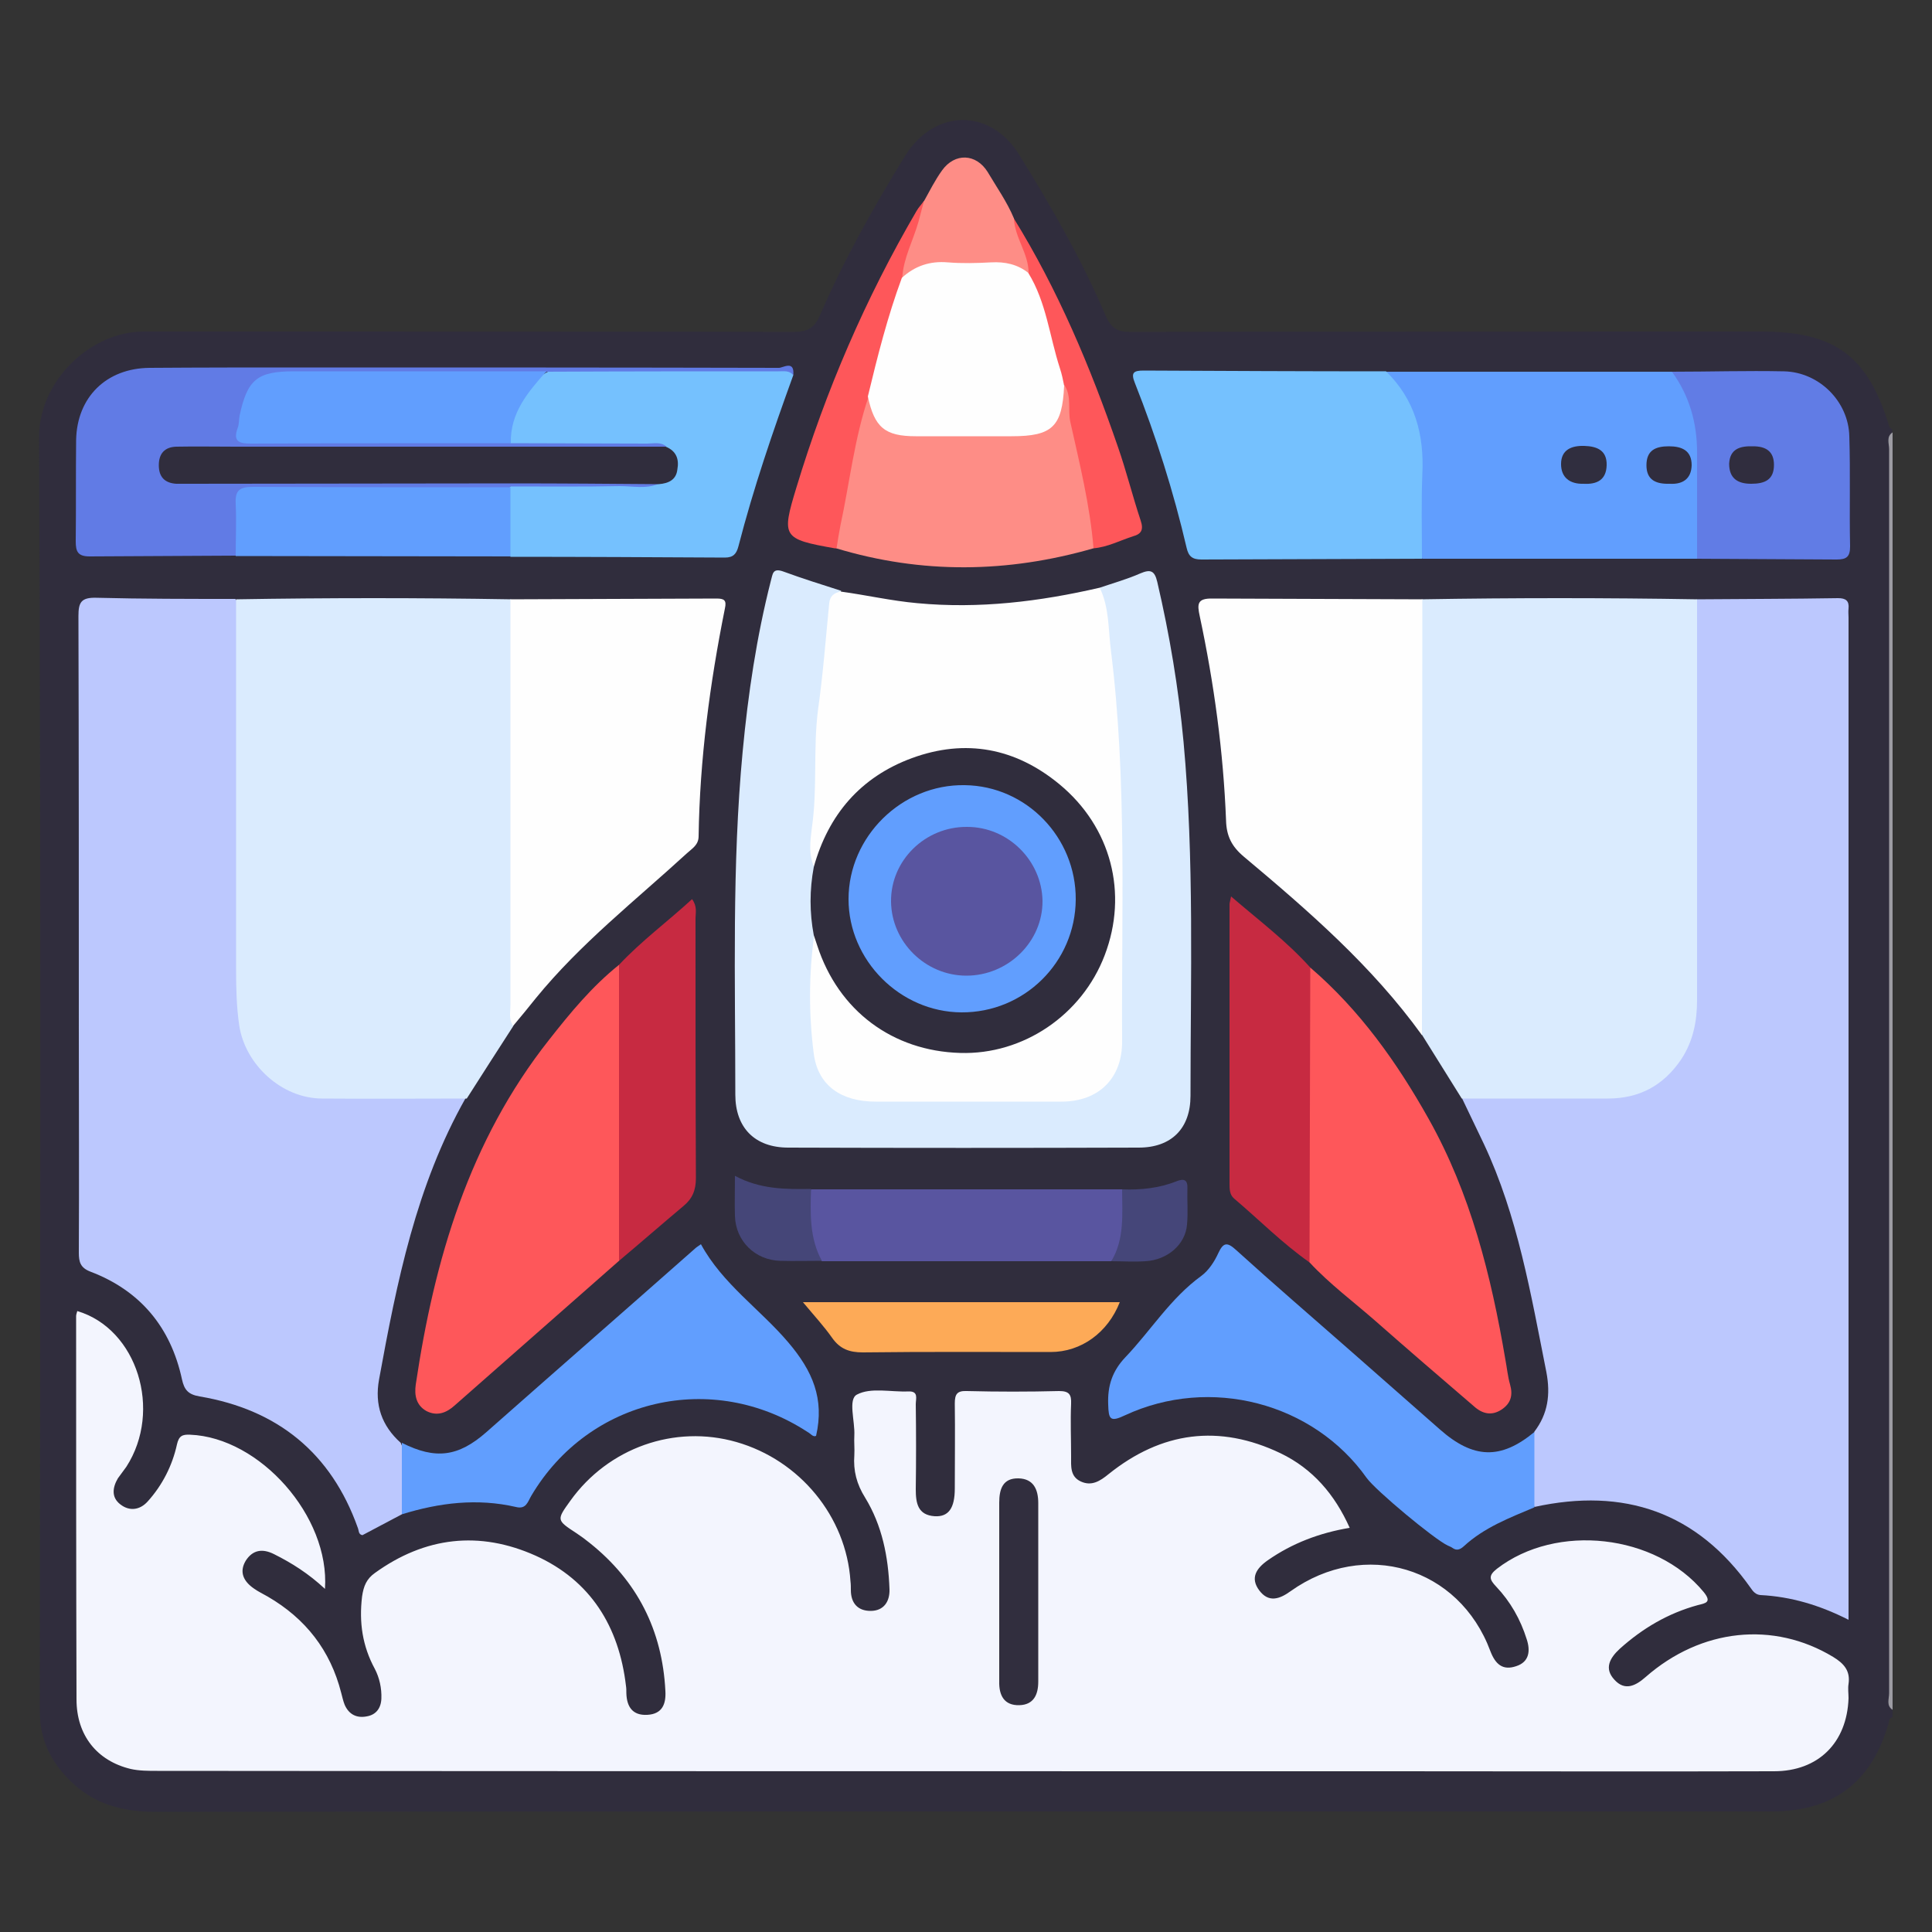
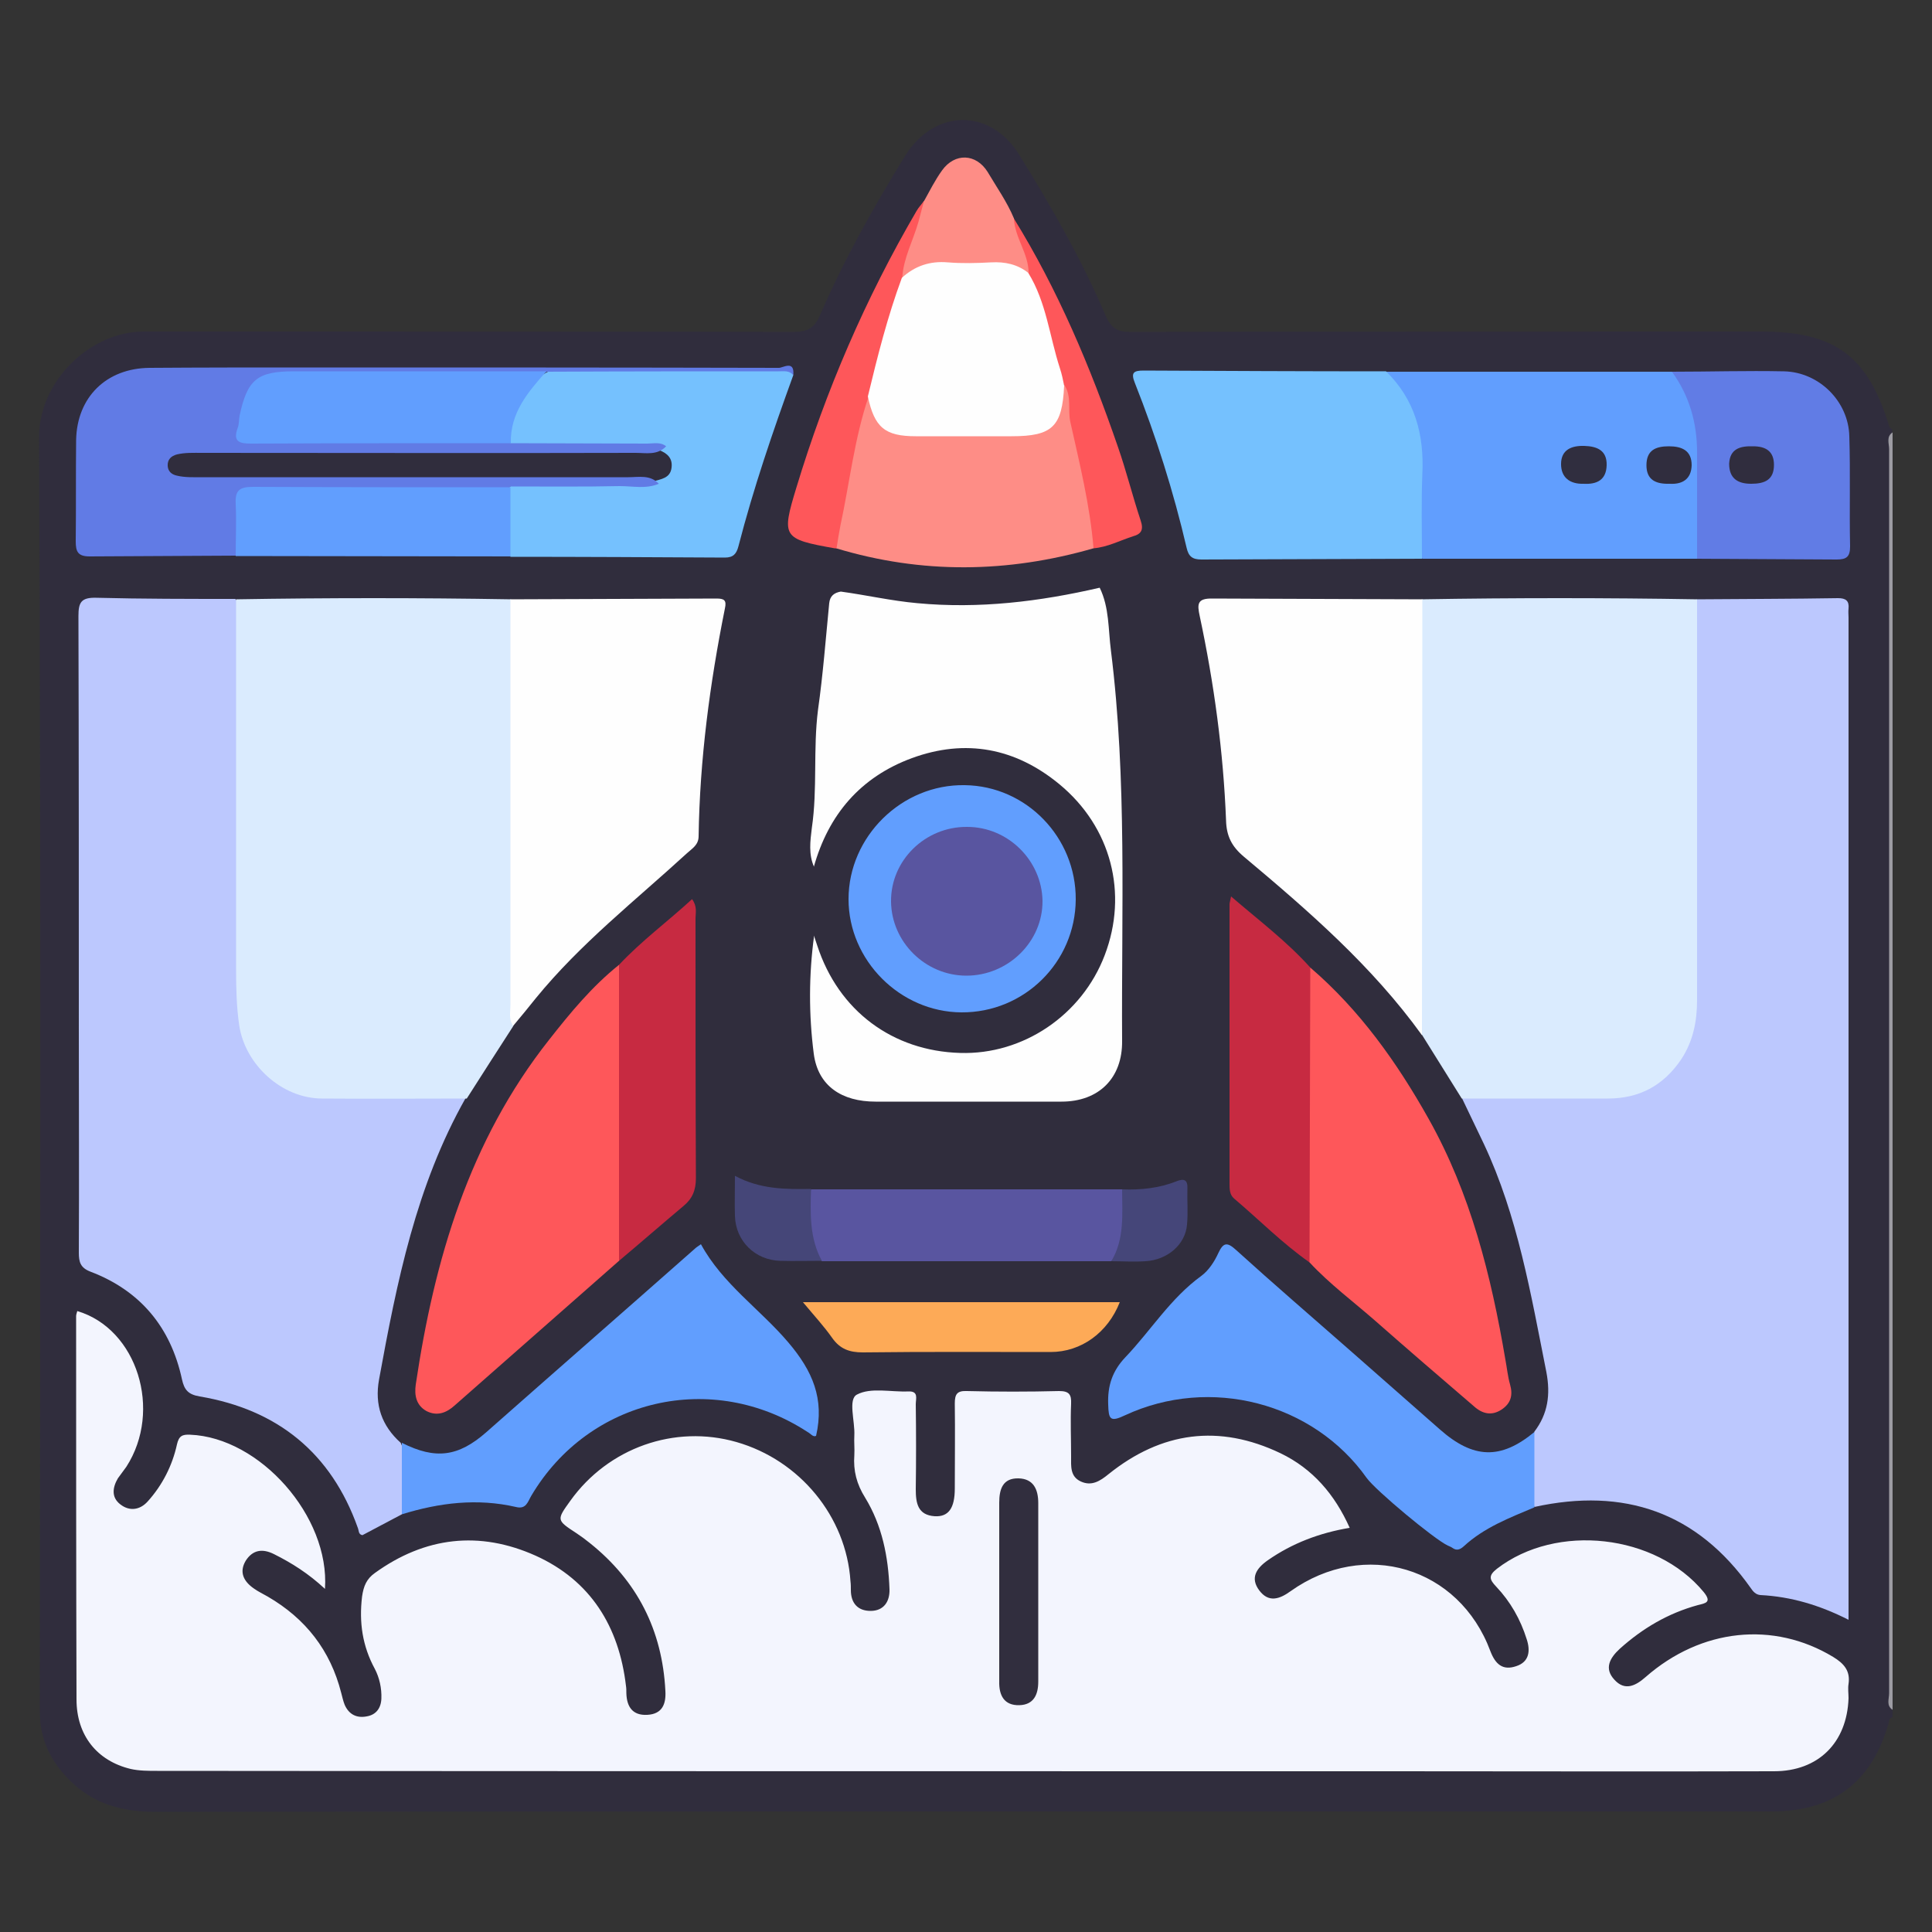
<svg xmlns="http://www.w3.org/2000/svg" version="1.1" id="Layer_1" x="0px" y="0px" viewBox="0 0 500 500" style="enable-background:new 0 0 500 500;" xml:space="preserve">
  <rect x="0" y="0" width="500" height="500" fill="#333333" stroke="none" />
  <style type="text/css">
	.st0{fill:#302D3D;}
	.st1{fill:#9D9CA3;}
	.st2{fill:#F3F5FE;}
	.st3{fill:#BCC8FE;}
	.st4{fill:#DAEBFE;}
	.st5{fill:#FEFEFE;}
	.st6{fill:#619EFE;}
	.st7{fill:#FE575A;}
	.st8{fill:#75C1FE;}
	.st9{fill:#617BE5;}
	.st10{fill:#FE8D86;}
	.st11{fill:#617CE5;}
	.st12{fill:#C72A41;}
	.st13{fill:#5955A0;}
	.st14{fill:#FDAA57;}
	.st15{fill:#454678;}
	.st16{fill:#454679;}
	.st17{fill:#312E3E;}
	.st18{fill:#302E3F;}
	.st19{fill:#302D3E;}
</style>
  <g>
    <path class="st0" d="M489.8,444.4c-1,0.2-0.9,1.1-1.1,1.8c-4.4,15.1-14.3,22.6-30.2,22.6c-71.6,0-143.2,0-214.8,0   c-67.9,0-135.7,0-203.6,0.1c-8.5,0-16.1-2.1-22.1-8.2c-4.9-4.9-7.7-10.5-7.7-17.9c0.1-109.8,0.3-219.7-0.2-329.5   c-0.1-14.7,13.3-27.5,27.1-27.5c10.3,0,20.6,0,30.9,0c45.7,0,91.4,0,137.1,0.1c3.6,0,5.5-0.8,7-4.3c6.2-14.3,13.8-27.9,22-41.2   c7.6-12.3,22.1-12.5,29.6-0.3c8.3,13.4,16.1,27,22.3,41.5c1.4,3.2,2.9,4.3,6.4,4.3c54.4-0.1,108.9-0.1,163.3-0.1   c19.2,0,27.7,6.4,33.2,24.8c0.1,0.2,0.5,0.3,0.7,0.5c0,0.3,0,0.6,0,0.9c-0.9,1.6-0.5,3.4-0.5,5c0,106.8,0,213.6,0,320.4   c0,1.7-0.4,3.4,0.5,5C489.8,443.1,489.8,443.8,489.8,444.4z" />
    <path class="st1" d="M489.8,442.5c-1.7-1.1-0.9-2.8-0.9-4.3c0-107.3,0-214.7,0-322c0-1.4-0.8-3.2,0.9-4.3   C489.8,222.2,489.8,332.4,489.8,442.5z" />
    <path class="st2" d="M84.1,411.2c-4.3-4-8.6-6.7-13.2-9c-3-1.5-5.5-1.1-7.3,1.7c-1.8,3-0.5,5.4,2.1,7.2c1.1,0.8,2.4,1.4,3.6,2.1   c9.8,5.7,16.2,13.9,19,24.9c0.3,1.1,0.5,2.1,0.9,3.1c1.1,2.5,3.1,3.5,5.7,3c2.4-0.4,3.7-2.1,3.8-4.6c0.1-2.7-0.5-5.4-1.7-7.7   c-3.2-5.9-4.1-12-3.3-18.7c0.4-2.8,1.2-4.6,3.3-6.1c13-9.4,27.1-11,41.6-4.5c14.2,6.4,21.6,18.3,23.4,33.7c0.1,0.6,0.1,1.2,0.1,1.9   c0.1,3.5,1.6,5.8,5.4,5.6c3.9-0.2,4.9-2.8,4.7-6.2c-0.8-15.7-7.3-28.5-19.6-38.3c-1.1-0.9-2.2-1.7-3.4-2.5   c-5.2-3.4-5.2-3.4-1.6-8.4c9.8-13.7,27-19.8,43-15.2c16.4,4.7,28.4,19.3,29.5,36c0.1,0.8,0.1,1.6,0.1,2.3c0,3.4,1.8,5.4,5.1,5.4   c3.4,0,5-2.4,4.9-5.6c-0.3-8.4-1.9-16.5-6.3-23.7c-2.2-3.5-3.1-7-2.8-11c0.1-1.7-0.1-3.4,0-5.1c0.2-3.7-1.7-9.4,0.7-10.6   c3.6-1.9,8.8-0.6,13.3-0.8c2.7-0.1,1.9,1.9,1.9,3.3c0.1,7.3,0.1,14.7,0,22c0,3.6,0.5,6.7,4.9,7c3.6,0.2,5.2-2.1,5.2-7.2   c0-7.3,0.1-14.7,0-22c0-2.4,0.6-3.3,3.1-3.2c8,0.2,15.9,0.2,23.9,0c2.6,0,3.2,0.9,3.1,3.3c-0.2,4.5,0,9,0,13.6   c0,2.5-0.3,5.2,2.5,6.5c2.8,1.3,5-0.1,7.2-1.9c13.7-11,28.6-13,44.5-5.4c8.3,4,14,10.6,17.9,19.3c-7.8,1.3-14.9,4-21.2,8.4   c-3,2.1-4.6,4.6-2.2,7.8c2.4,3.2,5.2,2.3,8.1,0.2c19.1-13.6,43.6-6.3,51.7,15.5c1.3,3.4,3.2,5.1,6.7,3.9c3.4-1.1,3.7-4,2.7-7   c-1.6-5.1-4.2-9.7-7.9-13.6c-1.7-1.8-2.1-2.8,0.2-4.6c15.4-11.9,41.1-9,53.5,6c2.2,2.7,0.5,2.9-1.5,3.4c-7.7,2.1-14.3,6-20.2,11.3   c-2.6,2.4-4.1,5.1-1.4,8c2.7,3,5.5,1.6,8.1-0.7c14.4-12.6,33.1-14.5,48.5-5.2c2.8,1.7,4.5,3.6,4,7c-0.2,1.2,0,2.5,0,3.7   c-0.4,11.5-7.8,18.9-19.3,18.9c-33.1,0.1-66.2,0-99.2,0c-106.4,0-212.8,0-319.2-0.1c-2.3,0-4.7,0-6.9-0.5c-8.7-2.1-14-8.7-14-18   c-0.1-33.1-0.1-66.2-0.1-99.2c0-0.4,0.2-0.9,0.3-1.3c15.5,4.6,22.1,25.7,12.7,40.3c-0.7,1-1.5,2-2.2,3c-1.4,2.4-1.7,4.9,0.6,6.7   c2.4,1.9,5.1,1.5,7.1-0.7c3.8-4.2,6.4-9.3,7.6-14.8c0.5-2.2,1.4-2.6,3.4-2.5C67.2,372,85.4,392.4,84.1,411.2z" />
    <path class="st3" d="M439.2,155.1c12.2-0.1,24.3-0.1,36.5-0.3c2,0,2.9,0.7,2.7,2.7c-0.1,0.8,0,1.6,0,2.3c0,84.9,0,169.8,0,254.7   c0,1.4,0,2.7,0,4.7c-7.5-3.8-14.9-6-22.8-6.4c-1.2-0.1-1.9-0.9-2.5-1.8c-13.9-19.7-32.8-26.1-56-21c-2.4-6.5-2.2-13,0-19.5   c3.5-4.6,4.2-9.6,3.1-15.4c-4-20.1-7.4-40.4-16.2-59.1c-1.9-3.9-3.7-7.8-5.6-11.7c1.9-1.9,4.3-1.5,6.6-1.5c10-0.1,19.9,0,29.9,0   c12.3-0.1,20.2-6.7,22.4-18.8c0.5-2.9,0.6-5.9,0.6-8.8c0-30.8,0-61.6,0-92.5C437.8,160.1,437.3,157.4,439.2,155.1z" />
    <path class="st3" d="M104,391.9c-3.4,1.8-6.8,3.6-10.2,5.4c-1.1-0.2-0.9-1.2-1.2-1.9c-6.9-19.4-20.8-30.6-40.9-34   c-3-0.5-4-1.7-4.6-4.4c-2.9-13.5-10.8-23-23.7-27.9c-2.6-1-3-2.5-3-4.9c0.1-19,0-38.1,0-57.1c0-35.9,0-71.8-0.1-107.7   c0-3.5,0.7-4.8,4.6-4.7c12,0.3,24,0.3,36,0.3c1.9,2.3,1.4,5,1.4,7.6c0,30.8,0,61.6,0,92.5c0,5.6,0.4,11.2,3.2,16.3   c4,7.3,10.2,11.2,18.5,11.3c10,0.1,19.9,0,29.9,0.1c2.3,0,4.7-0.4,6.6,1.4c-12.8,22.6-17.8,47.6-22.4,72.8   c-1.2,6.6,0.7,12,5.6,16.4C106.4,379.6,106.5,385.8,104,391.9z" />
    <path class="st4" d="M439.2,155.1c0,34.6,0,69.1,0,103.7c0,5.5-1,10.7-4.2,15.5c-4.6,6.7-10.8,10-18.9,10c-12.6,0-25.2,0-37.8,0   c-3.4-5.5-6.9-11-10.3-16.5c-1.1-2.4-1.5-5-1.5-7.7c0-32.6,0-65.3,0-97.9c0-2.5-0.3-5,1.5-7.1C391.8,154.7,415.5,154.7,439.2,155.1   z" />
    <path class="st4" d="M120.8,284.3c-12.5,0-24.9,0.1-37.4,0c-10.5,0-20-8.8-21.5-19c-0.7-4.8-0.8-9.6-0.8-14.4c0-31.9,0-63.8,0-95.8   c23.7-0.4,47.4-0.4,71.1,0c1.6,1.8,1.5,4,1.5,6.2c0,32.6,0,65.2,0,97.8c0,2.2-0.5,4.3-0.9,6.5C128.8,271.8,124.8,278,120.8,284.3z" />
-     <path class="st4" d="M284.6,152.1c3.5-1.2,7.1-2.2,10.5-3.7c2.6-1.1,3.7-0.8,4.4,2.2c3.2,13.7,5.5,27.5,6.8,41.4   c2.8,30.5,1.8,61.1,1.8,91.6c0,8.4-4.9,13.4-13.4,13.4c-30.2,0.1-60.5,0.1-90.7,0c-8.7,0-13.7-5.2-13.7-13.7   c0-29.6-0.9-59.2,1.9-88.8c1.4-14.9,3.6-29.7,7.3-44.2c0.5-1.7,0.4-3.4,3.2-2.4c4.9,1.8,10,3.4,15,5c-2.4,5.8-2.7,12.1-3.2,18.3   c-1,11.7-2.5,23.5-2.2,35.3c0.2,5.9-1.8,11.7-0.5,17.6c-0.5,6-0.4,12.1,0,18.1c-0.7,9.5-0.6,19,0,28.5c0.5,7.8,6.2,12.8,14,12.9   c16.5,0.3,33,0.3,49.5,0c8.2-0.1,13.7-5.8,13.7-14.1c0.2-22,0.6-43.9-0.1-65.9c-0.5-15.2-1.8-30.5-4.1-45.6   C284.4,156.2,284.1,154.2,284.6,152.1z" />
    <path class="st5" d="M284.6,152.1c2.5,5.1,2.2,10.8,2.9,16.2c4.2,33.6,2.7,67.4,2.9,101.1c0.1,9.6-6,15.7-15.7,15.7   c-16,0-32.1,0-48.1,0c-8.7,0-14.9-4-16-12.4c-1.3-10.1-1.3-20.4,0.1-30.6c1.8,0.8,2.1,2.6,2.7,4.2c7.4,19.5,27.9,29.4,48,23.1   c18.6-5.8,30.1-26.8,24.6-46c-3.9-13.9-13.2-23.3-27.3-27.1c-13.6-3.7-25.5,0-35.7,9.6c-4.3,4-7.5,8.7-9.8,14.1   c-0.7,1.5-0.9,3.3-2.5,4.4c-1.5-3.3-1-6.8-0.6-10.1c1.5-10.2,0.3-20.4,1.6-30.6c1.3-9.2,2-18.4,2.9-27.6c0.2-1.9,1.3-2.7,3-3   c6.6,0.9,13.1,2.4,19.8,3C253.4,157.6,269,155.7,284.6,152.1z" />
    <path class="st5" d="M368.1,155.1c0,37.6-0.1,75.2-0.1,112.8c-12.9-17.9-29.4-32.2-46.1-46.2c-3.1-2.6-4.5-5.3-4.6-9.4   c-0.7-17.8-3.1-35.4-6.8-52.8c-0.7-3.2-0.7-4.7,3.4-4.6C331.9,155,350,155,368.1,155.1z" />
    <path class="st5" d="M132.8,265.5c-1.2-1.7-0.7-3.6-0.7-5.4c0-35,0-70,0-105c17.8-0.1,35.5-0.1,53.3-0.2c2,0,2.7,0.4,2.2,2.6   c-3.9,19.4-6.5,39-6.8,58.9c0,2.3-1.7,3.2-3,4.4c-13.3,12.2-27.6,23.4-39.1,37.5C136.8,260.7,134.8,263.1,132.8,265.5z" />
    <path class="st6" d="M439.2,144.6c-23.7,0-47.4,0-71.1,0c-1.6-1.7-1.3-3.8-1.3-5.7c-0.1-6.2-0.1-12.4,0-18.6   c0.1-7.6-1.6-14.5-6.6-20.4c-0.9-1.1-1.9-2.1-1.5-3.7c24.7,0,49.3,0,74,0c4.4,2.2,5.4,6.6,6.6,10.7c2,6.5,1.2,13.2,1.3,19.9   c0.1,4.2,0,8.4,0,12.6C440.6,141.2,440.7,143.1,439.2,144.6z" />
    <path class="st7" d="M160.2,326.3c-14.2,12.5-28.3,24.9-42.5,37.4c-2.1,1.9-4.5,2.9-7.3,1.5c-2.7-1.5-3.2-4.1-2.8-6.9   c4.8-32.3,13.8-63,34.5-89.2c5.5-7,11.1-13.8,18.1-19.4c1.6,1.6,1.5,3.7,1.5,5.7c0.1,21.6,0,43.1,0,64.7   C161.8,322.3,161.6,324.5,160.2,326.3z" />
    <path class="st8" d="M358.7,96.1c7.5,7.3,9.9,16.4,9.4,26.6c-0.3,7.3-0.1,14.6-0.1,21.9c-19,0.1-38,0.1-57.1,0.2   c-2.3,0-3.3-0.8-3.8-3c-3.4-14.6-7.9-28.8-13.4-42.7c-1.1-2.7-0.3-3.2,2.3-3.2C317,96,337.8,96.1,358.7,96.1z" />
    <path class="st7" d="M339.1,250.4c12.8,11,22.4,24.5,30.6,39.1c10.9,19.4,16.2,40.6,19.9,62.4c0.4,2.1,0.6,4.3,1.2,6.4   c0.8,2.8,0.2,4.9-2.2,6.5c-2.6,1.7-5,1.1-7.2-0.9c-8.5-7.3-17-14.6-25.4-22c-5.7-5-11.9-9.6-17.1-15.2c-1.4-2-1.4-4.4-1.4-6.7   c0-21,0-42,0-63C337.6,254.7,337.2,252.3,339.1,250.4z" />
    <path class="st6" d="M397.1,370.6c0,6.5,0,13,0,19.5c-6.4,2.7-13,5.2-18.3,10.1c-0.9,0.8-1.8,1.2-2.9,0.4c-0.4-0.3-0.8-0.4-1.2-0.6   c-3.6-1.7-18.7-14.3-21-17.5c-13.8-19.5-40.5-26.5-62.6-16.2c-3.8,1.8-4.2,1-4.3-2.8c-0.2-4.9,1.1-8.7,4.4-12.2   c6.6-6.9,11.7-15.3,19.7-21.1c1.9-1.4,3.4-3.7,4.4-5.9c1.3-2.8,2.3-2.9,4.6-0.8c9.7,8.8,19.6,17.3,29.5,26   c7.7,6.8,15.5,13.6,23.2,20.4C381.3,377.6,388.4,377.8,397.1,370.6z" />
    <path class="st6" d="M104,391.9c0-6.2,0-12.3,0-18.5c8.7,4.4,14.6,3.6,21.8-2.7c18-15.9,36.1-31.7,54.1-47.6c0.4-0.4,1-0.7,1.5-1.1   c5.6,10.3,15.3,16.8,22.6,25.4c6.3,7.4,9.4,14.6,7.2,24.2c-0.8,0.4-1.4-0.6-2.2-1c-24.6-16.1-56.6-8.7-71.5,16.5   c-0.9,1.5-1.3,3.6-4,2.9C123.5,387.7,113.7,388.9,104,391.9z" />
    <path class="st8" d="M205.3,97.1c-5.3,14.6-10.3,29.2-14.2,44.3c-0.5,1.9-1.3,2.9-3.5,2.9c-18.5-0.1-37-0.2-55.5-0.2   c-2.4-5.9-2-11.9-0.3-18c1.8-1.6,4.1-1.2,6.2-1.3c10.3-0.2,20.7,0.2,31-0.2c2-0.6,4.5-0.8,4.8-3.6c0.3-2.4-1.1-3.7-3.2-4.5   c-10.3-0.7-20.5-0.1-30.8-0.3c-2.3,0-4.7,0.3-6.9-0.5c-1.3-0.6-1.6-1.8-1.7-3c-0.5-5.8,5.8-14.9,11.6-16.9c19.4,0,38.9,0,58.3,0.1   C202.5,95.7,204.6,94.5,205.3,97.1z" />
    <path class="st9" d="M205.3,97.1c-1-1.3-2.5-1-3.9-1c-20,0-40,0-59.9,0.1c-2.4,1.5-5,1.4-7.7,1.4c-19.7,0-39.3,0-59,0   c-6.9,0-12.3,6.3-11.6,13.2c0.2,1.5,0.9,2.2,2.3,2.4c1.6,0.2,3.1,0.2,4.7,0.2c18.3,0,36.5,0,54.8,0c2.5,0,5-0.4,7.2,1.3   c11.8,0,23.5,0.1,35.3,0.1c1.6,0,3.4-0.5,4.9,0.7c-2.3,2.4-5.2,1.7-7.9,1.7c-37.4,0.1-74.8,0-112.2,0c-2.2,0-4.4-0.1-6.5,0.4   c-1.5,0.4-2.5,1.3-2.4,3c0.1,1.4,1,2.2,2.4,2.5c2.1,0.5,4.3,0.4,6.5,0.4c36.8,0,73.5,0,110.3,0c2.7,0,5.7-0.7,7.9,1.7   c-3.3,1.4-6.7,0.6-10.1,0.6c-9.4,0.2-18.9,0.1-28.3,0.1c-2.1,1.8-4.7,1.5-7.1,1.5c-18.5,0-37.1,0-55.6,0c-6.6,0-6.7,0.2-6.8,6.9   c-0.1,3.2,0.8,6.6-1.5,9.5c-12.6,0.1-25.3,0.1-37.9,0.2c-3.1,0-3.6-1.3-3.6-3.9c0.1-8.7,0-17.5,0.1-26.2c0.2-11.1,7.8-18.6,19-18.7   c13.6-0.1,27.1-0.1,40.7-0.1c40.7,0,81.4,0,122.1,0.1C202.5,95.3,205.7,93,205.3,97.1z" />
    <path class="st10" d="M283,141.9c-22.2,6.4-44.4,6.7-66.6,0c-1.1-1.4-0.8-2.9-0.6-4.5c1.8-10.3,3.8-20.5,6.2-30.7   c0.4-1.7,0.4-3.9,2.8-4.4c3.3,8.8,10.3,9.8,18.5,9.2c6.3-0.4,12.7-0.1,19.1-0.1c7.9,0,10.2-1.9,11.9-9.4c0.2-0.9,0.4-1.8,1.2-2.5   c1.7,0.1,1.9,1.4,2.1,2.6c1.4,11.4,4.7,22.5,6.3,33.9C284.1,138.2,284.5,140.2,283,141.9z" />
    <path class="st11" d="M439.2,144.6c0-9.2,0-18.4,0-27.5c0-7.7-2-14.7-6.5-20.9c9.7,0,19.3-0.3,29-0.1c9.1,0.2,16.7,7.8,16.9,16.8   c0.3,9.5,0,19,0.2,28.5c0,2.7-0.9,3.4-3.5,3.4C463.2,144.7,451.2,144.7,439.2,144.6z" />
    <path class="st12" d="M339.1,250.4c-0.1,25.4-0.1,50.9-0.2,76.3c-7-4.9-13-11-19.5-16.5c-1.2-1-1.2-2.5-1.2-3.9   c0-24.1,0-48.2,0-72.3c0-0.4,0.2-0.9,0.4-2C325.8,238.2,333,243.6,339.1,250.4z" />
    <path class="st12" d="M160.2,326.3c0-25.5,0-51.1,0-76.6c5.8-6.2,12.6-11.2,18.9-17c1.4,1.9,0.9,3.5,0.9,5c0,22.4,0,44.8,0.1,67.2   c0,3.1-0.9,5.3-3.2,7.2C171.3,316.8,165.8,321.6,160.2,326.3z" />
    <path class="st13" d="M287.6,326.4c-25,0-49.9,0-74.9,0c-4.3-4.1-5.6-12.7-2.8-18.6c26.8,0,53.6,0,80.5,0   C293.2,313.8,291.9,322.6,287.6,326.4z" />
    <path class="st6" d="M61,143.9c0-4.5,0.2-9,0-13.5c-0.2-3.6,1.1-4.4,4.5-4.4c22.2,0.1,44.4,0.1,66.6,0.1c0,6,0,12,0,17.9   C108.4,144,84.7,143.9,61,143.9z" />
    <path class="st14" d="M207.8,337c28.1,0,55,0,82,0c-3.1,7.9-10,12.9-17.9,12.9c-16.2,0-32.4-0.1-48.6,0.1c-3.5,0-5.9-0.9-7.9-3.7   C213.3,343.3,210.8,340.6,207.8,337z" />
    <path class="st7" d="M224.8,102.6c-3.7,10.9-4.9,22.3-7.3,33.4c-0.4,2-0.7,4-1,5.9c-0.2,0-0.3,0-0.5,0c-13.5-2.4-13.8-2.9-9.9-15.7   c7.6-25.1,17.9-49,31.1-71.6c0.5-0.9,1.3-1.7,1.9-2.6c1.5,2,0.3,3.8-0.2,5.7c-1.4,4.7-3.5,9.3-4.3,14.2c-2.7,8.7-5.3,17.4-7.4,26.2   C226.6,99.8,226.3,101.6,224.8,102.6z" />
    <path class="st7" d="M283,141.9c-0.9-11.1-3.6-21.9-6-32.7c-0.7-3.2,0.4-6.5-1.5-9.5c-2.2-1.3-2.2-3.6-2.8-5.6   c-2.1-7.9-3.9-15.9-7.5-23.4c-0.8-3.3-1.9-6.4-3-9.6c-0.6-1.6-1.3-3.2,0.1-4.7c11.5,18.6,19.9,38.6,27,59.2   c2.2,6.3,3.8,12.8,5.9,19.1c0.8,2.4,0.2,3.5-2,4.1C289.8,139.9,286.6,141.6,283,141.9z" />
    <path class="st10" d="M262.4,56.5c0.2,5,3.8,9.1,3.8,14.1c-5.6-1-11.2-1.2-16.9-1.4c-5.5-0.2-10.7,1-15.8,2.7   c0.3-5.1,2.8-9.6,4.2-14.5c0.5-1.8,0.9-3.5,1.4-5.3c1.5-2.7,2.9-5.5,4.7-8c3.3-4.6,8.8-4.4,11.8,0.4   C257.9,48.4,260.6,52.2,262.4,56.5z" />
    <path class="st15" d="M209.9,307.7c-0.2,6.4-0.4,12.8,2.8,18.6c-3.6,0-7.2,0.1-10.8,0c-6.5-0.2-11.5-5.1-11.7-11.6   c-0.1-3.3,0-6.5,0-10.4C196.7,307.8,203.3,307.8,209.9,307.7z" />
    <path class="st16" d="M287.6,326.4c3.5-5.8,2.8-12.3,2.8-18.6c4.8,0.2,9.6-0.3,14.1-2.1c2-0.8,2.9-0.3,2.8,1.9   c-0.1,3.1,0.2,6.2-0.1,9.3c-0.4,5.2-5.1,9.2-10.8,9.5C293.5,326.6,290.5,326.4,287.6,326.4z" />
    <path class="st17" d="M258.6,411.8c0-7.6,0-15.2,0-22.9c0-3.5,0.9-6.4,5-6.3c3.9,0.1,5.1,2.9,5.1,6.4c0,15.4,0,30.8,0,46.2   c0,3.4-1.2,6-4.9,6.1c-3.9,0.1-5.3-2.5-5.2-6.2C258.6,427.4,258.6,419.6,258.6,411.8z" />
    <path class="st0" d="M210.6,224.4c3.8-13.6,12.1-23.3,25.4-28.2c13.9-5.1,26.8-2.6,38.1,6.7c13.5,11.1,17.9,28.3,11.8,44.3   c-5.9,15.5-21.1,25.8-37.4,25.3c-17.5-0.5-31.5-10.9-37-27.8c-0.3-0.9-0.6-1.8-0.9-2.7C209.5,236.2,209.5,230.3,210.6,224.4z" />
    <path class="st18" d="M409.8,125.2c-3.5,0.1-5.8-1.6-5.8-5.1c0-3.7,2.7-4.8,6-4.7c3.4,0.1,5.9,1.2,5.8,5   C415.7,124.2,413.3,125.4,409.8,125.2z" />
    <path class="st19" d="M432.1,125.2c-3.6,0.1-6-1-6-4.8c0-3.9,2.4-4.9,5.8-4.9c3.4,0,5.9,1.1,5.9,4.9   C437.7,124,435.4,125.4,432.1,125.2z" />
    <path class="st6" d="M132.2,114.7c-22.4,0-44.9,0-67.3,0.1c-2.9,0-4.7-0.5-3.4-4c0.4-1,0.3-2.1,0.5-3.2c2-9.4,4.6-11.5,14-11.5   c21.8,0,43.6,0,65.4,0C136.7,101.4,132,106.8,132.2,114.7z" />
-     <path class="st0" d="M170.5,125.3c-12.6-0.1-25.2-0.2-37.9-0.2c-28.1,0-56.1,0.1-84.2,0.1c-0.9,0-1.9,0-2.8,0   c-3-0.2-4.5-1.8-4.5-4.8c0-3,1.5-4.7,4.5-4.8c5.1-0.1,10.3,0,15.4,0c37.1,0,74.2,0,111.3,0c2.7,1.1,3.5,3.2,3,5.9   C175,124.2,173,125.1,170.5,125.3z" />
    <path class="st5" d="M233.4,71.9c3.4-3.1,7.3-4.4,11.9-4c3.7,0.3,7.4,0.2,11.2,0c3.6-0.2,6.8,0.5,9.6,2.7   c4.7,7.6,5.5,16.4,8.2,24.7c0.5,1.5,0.8,3,1.1,4.5c-0.5,10.6-3,13.1-13.6,13.1c-8.3,0-16.5,0-24.8,0c-8,0-10.7-2.3-12.4-10.3   C227.1,92.2,229.7,81.9,233.4,71.9z" />
    <path class="st19" d="M453.7,115.5c3.3,0,5.4,1.3,5.4,4.8c0,3.9-2.4,4.9-5.9,4.9c-3.5,0-5.7-1.4-5.7-5.2   C447.7,116.1,450.4,115.4,453.7,115.5z" />
    <path class="st6" d="M278.4,232.8c-0.1,16.2-13.3,29.3-29.6,29.2c-15.9-0.1-29.2-13.5-29.2-29.3c0-16.2,13.8-29.8,30.1-29.5   C265.6,203.4,278.5,216.7,278.4,232.8z" />
    <path class="st13" d="M250.3,214c10.6,0,19.3,8.7,19.5,19.1c0.1,10.6-8.9,19.4-19.7,19.4c-10.6,0-19.4-8.7-19.5-19.2   C230.5,222.7,239.4,213.9,250.3,214z" />
  </g>
</svg>